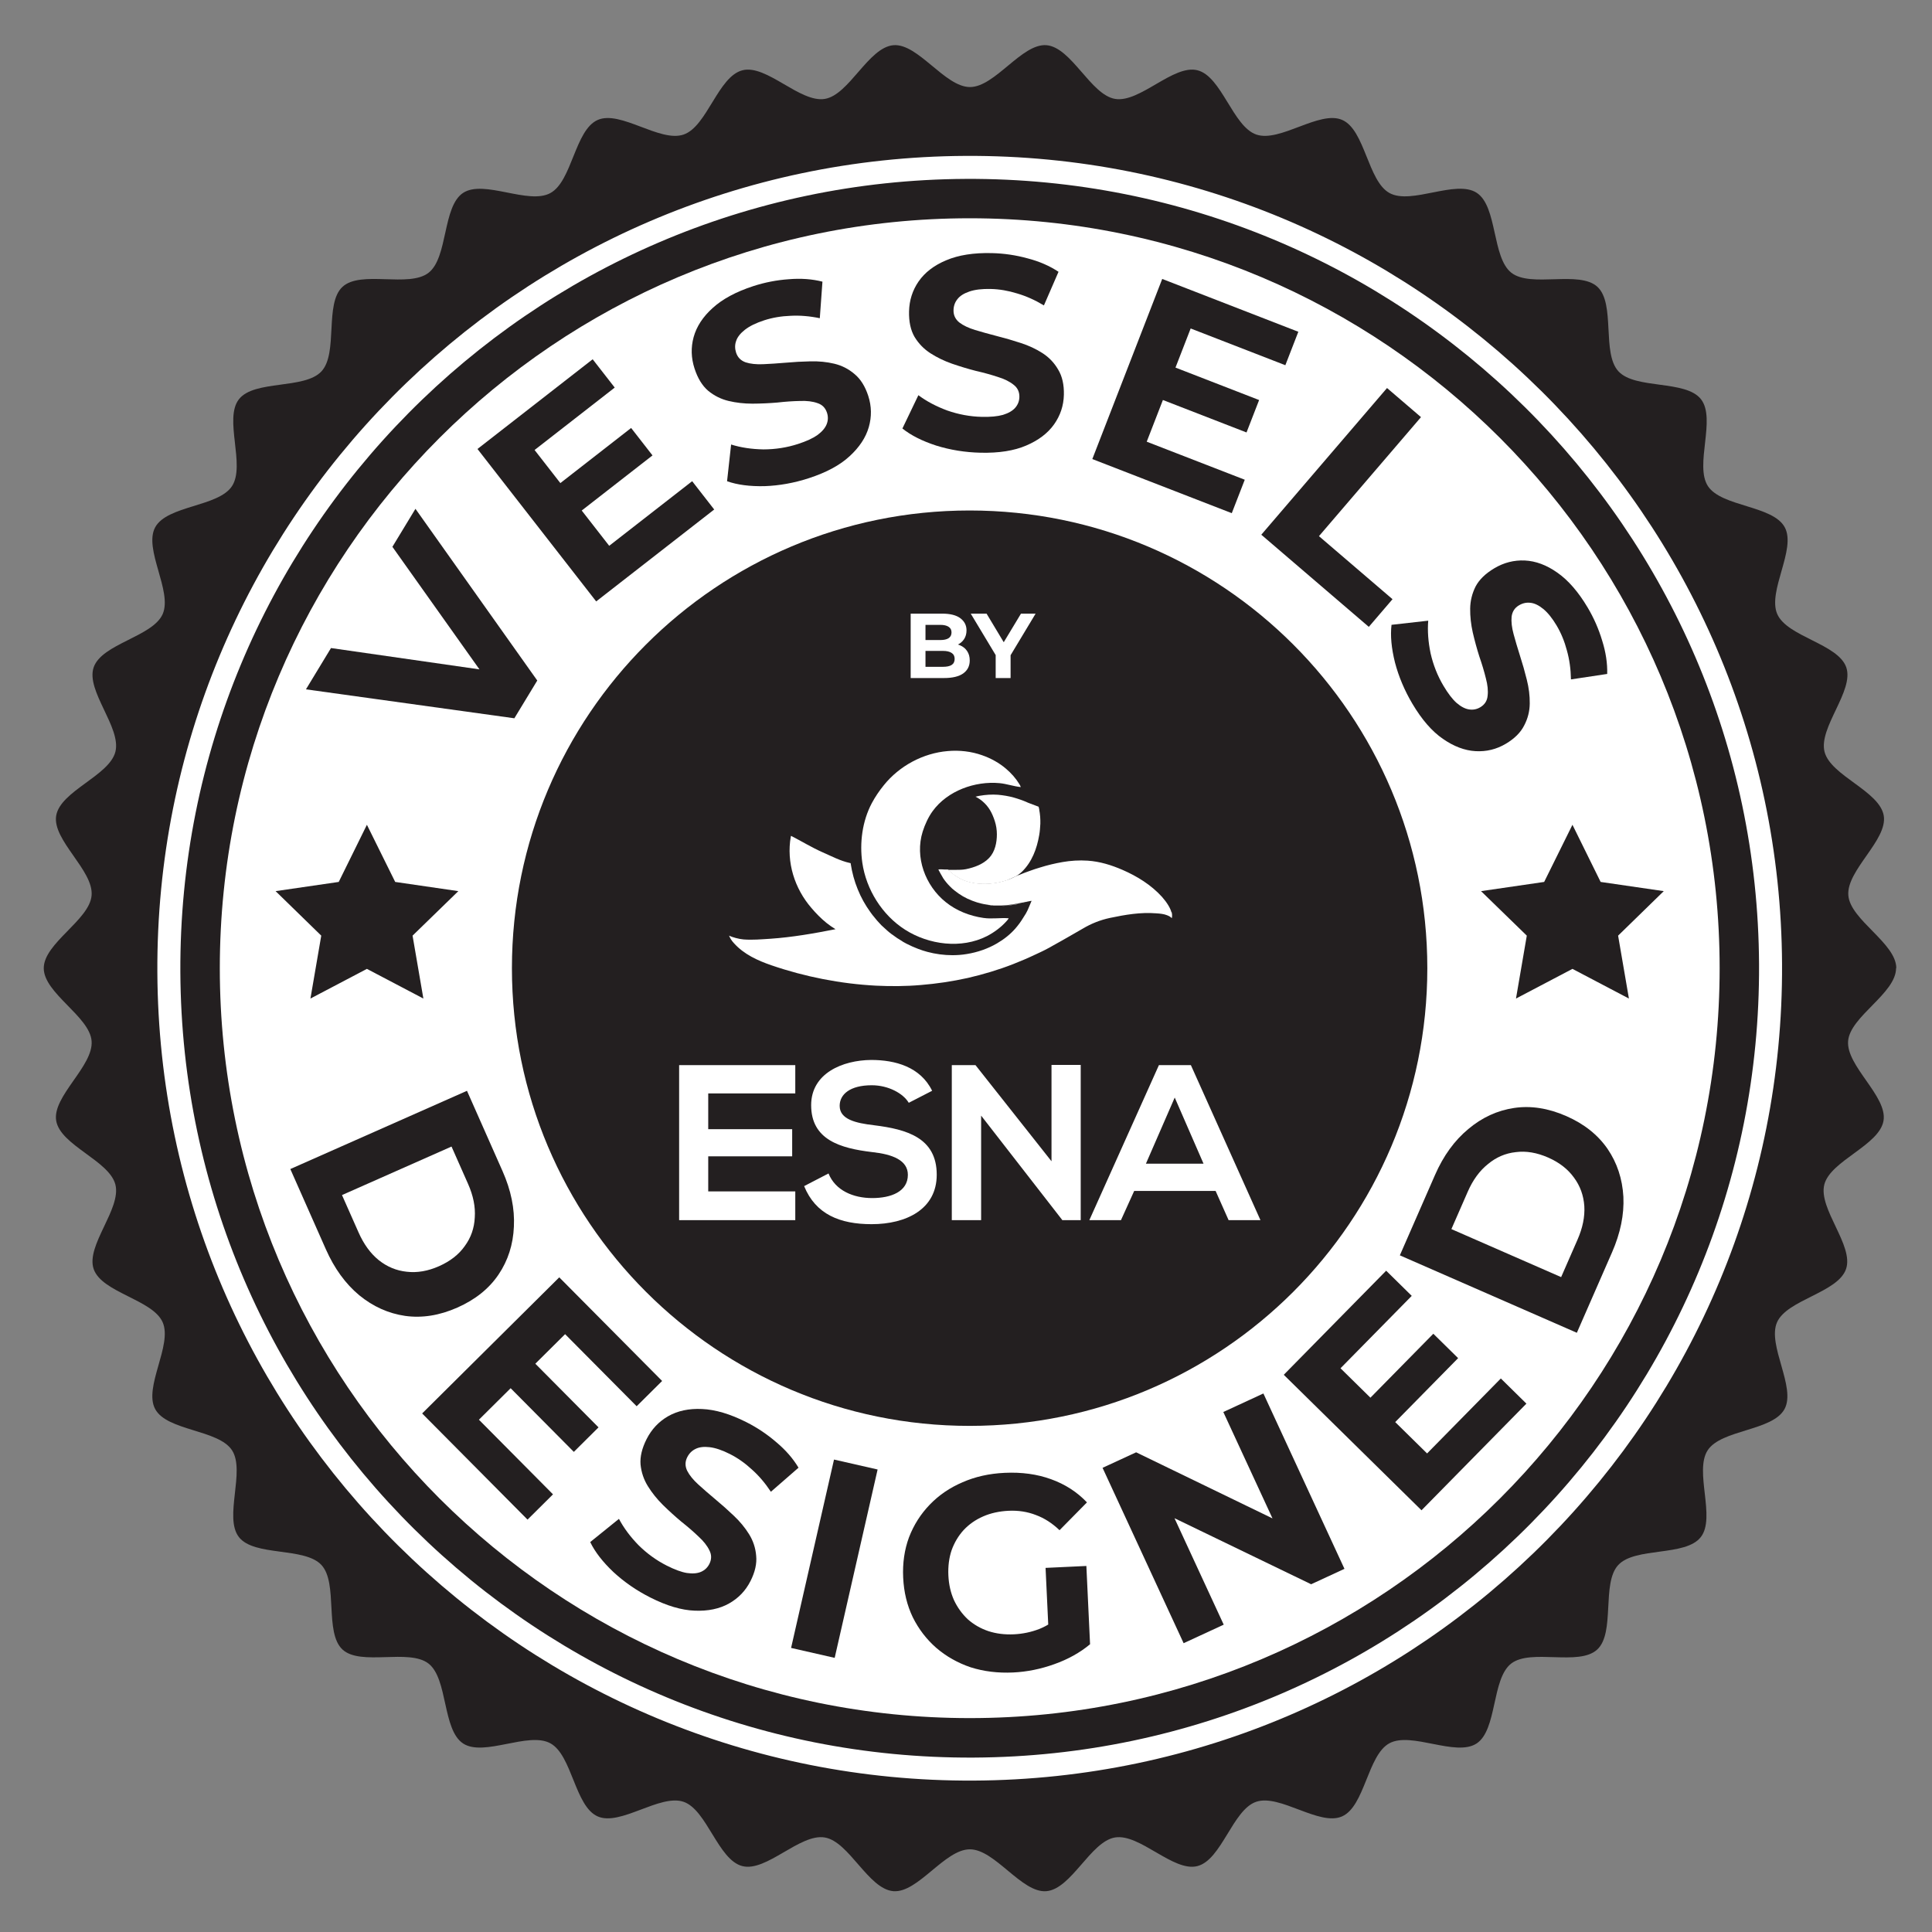
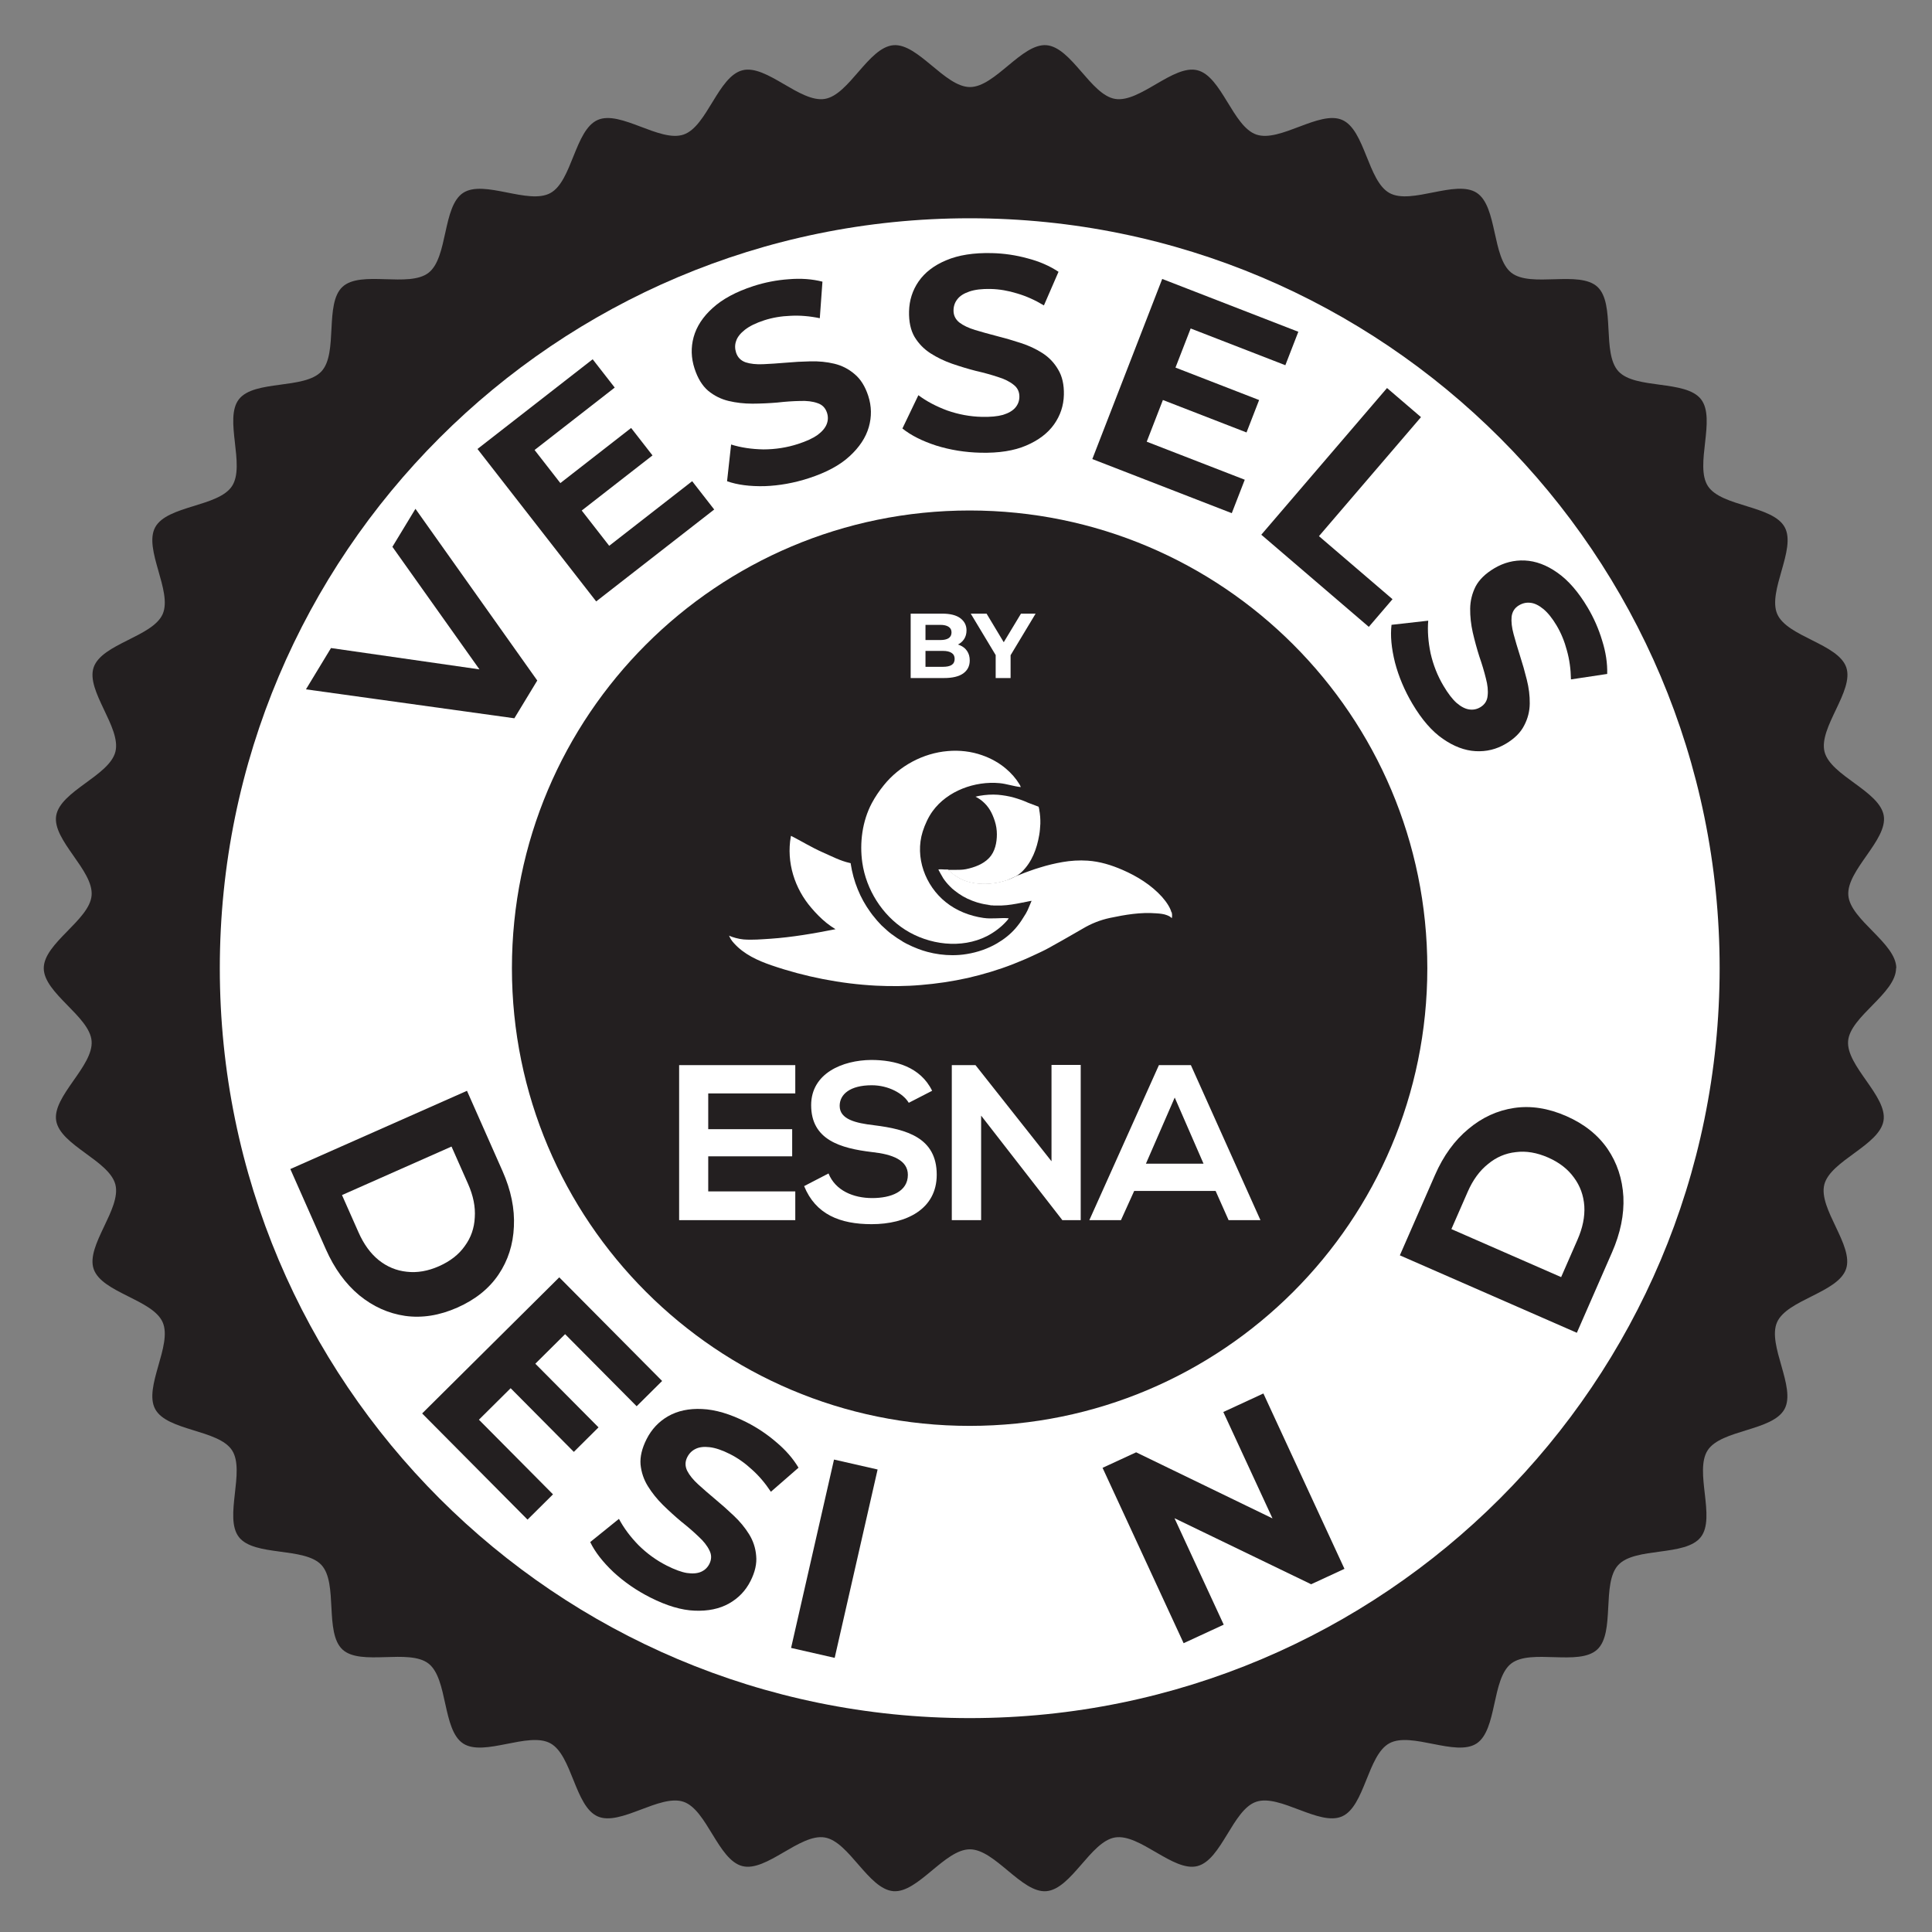
<svg xmlns="http://www.w3.org/2000/svg" width="168" height="168" viewBox="0 0 168 168" fill="none">
  <rect x="0" y="0" width="168" height="168" fill="#808080" stroke="none" />
  <g clip-path="url(#clip0_15541_787)">
    <mask id="mask0_15541_787" style="mask-type:luminance" maskUnits="userSpaceOnUse" x="-205" y="-321" width="597" height="842">
      <path d="M391.235 -321H-204.045V520.89H391.235V-321Z" fill="white" />
    </mask>
    <g mask="url(#mask0_15541_787)">
      <path d="M164.875 84.19C164.875 86.38 160.885 88.38 160.705 90.52C160.525 92.7 164.135 95.32 163.785 97.45C163.425 99.6 159.165 100.92 158.635 103.01C158.105 105.12 161.225 108.31 160.525 110.35C159.815 112.41 155.395 113.01 154.525 114.98C153.655 116.97 156.205 120.63 155.175 122.53C154.135 124.44 149.675 124.3 148.495 126.11C147.305 127.93 149.225 131.96 147.895 133.66C146.565 135.37 142.185 134.5 140.715 136.09C139.245 137.68 140.475 141.98 138.885 143.44C137.295 144.91 133.115 143.33 131.405 144.66C129.695 145.99 130.205 150.43 128.395 151.61C126.585 152.79 122.725 150.55 120.815 151.59C118.915 152.62 118.685 157.08 116.695 157.95C114.715 158.82 111.285 155.97 109.225 156.68C107.185 157.38 106.225 161.74 104.115 162.27C102.025 162.8 99.105 159.42 96.955 159.78C94.835 160.13 93.165 164.27 90.985 164.45C88.845 164.63 86.525 160.81 84.335 160.81C82.145 160.81 79.825 164.62 77.685 164.45C75.505 164.27 73.835 160.13 71.715 159.78C69.565 159.42 66.645 162.8 64.555 162.27C62.445 161.74 61.475 157.38 59.445 156.68C57.385 155.97 53.945 158.82 51.975 157.95C49.985 157.08 49.755 152.62 47.855 151.59C45.945 150.55 42.085 152.79 40.275 151.61C38.455 150.42 38.965 145.99 37.265 144.66C35.555 143.33 31.375 144.9 29.785 143.44C28.195 141.97 29.415 137.68 27.955 136.09C26.485 134.5 22.105 135.37 20.775 133.66C19.445 131.95 21.355 127.92 20.175 126.11C18.995 124.3 14.525 124.44 13.495 122.53C12.465 120.63 15.015 116.97 14.145 114.98C13.275 113 8.855 112.41 8.145 110.35C7.445 108.31 10.565 105.12 10.035 103.01C9.505 100.92 5.245 99.6 4.885 97.45C4.535 95.33 8.145 92.7 7.965 90.52C7.795 88.38 3.805 86.37 3.805 84.19C3.805 82.01 7.795 80 7.965 77.86C8.145 75.68 4.535 73.06 4.885 70.93C5.245 68.78 9.505 67.46 10.035 65.37C10.565 63.26 7.445 60.07 8.145 58.03C8.855 55.97 13.275 55.37 14.145 53.4C15.015 51.41 12.465 47.75 13.495 45.85C14.535 43.94 18.995 44.08 20.175 42.27C21.365 40.45 19.445 36.42 20.775 34.72C22.105 33.01 26.485 33.88 27.955 32.29C29.425 30.7 28.195 26.4 29.785 24.94C31.375 23.47 35.555 25.05 37.265 23.72C38.975 22.39 38.465 17.95 40.275 16.77C42.085 15.59 45.945 17.83 47.855 16.79C49.755 15.76 49.985 11.3 51.975 10.43C53.955 9.56 57.385 12.41 59.445 11.7C61.485 11 62.445 6.64 64.565 6.11C66.655 5.58 69.575 8.96 71.725 8.6C73.845 8.25 75.515 4.11 77.695 3.93C79.835 3.76 82.165 7.57 84.345 7.57C86.525 7.57 88.855 3.76 90.995 3.93C93.175 4.11 94.845 8.25 96.965 8.6C99.115 8.96 102.035 5.58 104.125 6.11C106.235 6.64 107.205 11 109.245 11.7C111.305 12.41 114.745 9.56 116.715 10.43C118.705 11.3 118.935 15.76 120.835 16.79C122.745 17.83 126.605 15.58 128.415 16.77C130.225 17.96 129.725 22.39 131.425 23.72C133.135 25.05 137.315 23.48 138.905 24.94C140.495 26.41 139.265 30.7 140.735 32.29C142.205 33.88 146.585 33.01 147.915 34.72C149.245 36.43 147.335 40.46 148.515 42.27C149.695 44.08 154.165 43.94 155.195 45.85C156.225 47.75 153.675 51.41 154.545 53.4C155.415 55.38 159.835 55.98 160.545 58.03C161.245 60.07 158.125 63.26 158.655 65.37C159.185 67.46 163.445 68.78 163.805 70.93C164.155 73.05 160.545 75.68 160.725 77.86C160.895 80 164.895 82.01 164.895 84.19" fill="#231F20" />
-       <path d="M84.674 153.834C123.135 153.64 154.155 122.303 153.961 83.843C153.766 45.382 122.43 14.361 83.969 14.556C45.509 14.751 14.488 46.087 14.683 84.548C14.877 123.008 46.214 154.029 84.674 153.834Z" stroke="white" stroke-width="2" stroke-miterlimit="10" />
      <path d="M149.534 84.19C149.534 120.21 120.334 149.4 84.324 149.4C48.314 149.4 19.114 120.2 19.114 84.19C19.114 48.18 48.314 18.98 84.324 18.98C120.334 18.98 149.534 48.18 149.534 84.19Z" fill="white" />
    </g>
    <path d="M44.727 62.459L26.604 59.943L28.782 56.352L44.791 58.652L43.509 60.766L34.122 47.549L36.126 44.245L46.719 59.176L44.727 62.459Z" fill="#231F20" />
    <path d="M48.499 42.185L54.881 37.215L56.739 39.601L50.358 44.571L48.499 42.185ZM52.974 47.461L60.188 41.843L62.105 44.305L51.842 52.297L41.52 39.042L51.537 31.241L53.454 33.703L46.485 39.13L52.974 47.461Z" fill="#231F20" />
    <path d="M70.329 41.583C69.051 41.998 67.772 42.228 66.491 42.274C65.206 42.304 64.117 42.162 63.223 41.846L63.575 38.654C64.418 38.918 65.355 39.06 66.387 39.078C67.429 39.076 68.43 38.919 69.389 38.608C70.119 38.371 70.683 38.112 71.08 37.832C71.487 37.531 71.755 37.217 71.884 36.889C72.013 36.561 72.023 36.23 71.914 35.895C71.776 35.469 71.5 35.189 71.086 35.054C70.667 34.904 70.159 34.842 69.562 34.867C68.96 34.878 68.302 34.923 67.588 35.004C66.884 35.064 66.162 35.097 65.424 35.101C64.7 35.1 64.01 35.022 63.354 34.865C62.697 34.708 62.105 34.412 61.577 33.978C61.064 33.539 60.669 32.894 60.393 32.041C60.096 31.128 60.07 30.22 60.315 29.316C60.57 28.392 61.121 27.549 61.967 26.786C62.823 26.004 64.004 25.368 65.511 24.878C66.515 24.552 67.544 24.353 68.597 24.28C69.645 24.192 70.618 24.263 71.517 24.492L71.287 27.671C70.403 27.487 69.556 27.417 68.747 27.461C67.932 27.49 67.167 27.621 66.451 27.853C65.736 28.085 65.177 28.36 64.775 28.675C64.373 28.991 64.118 29.318 64.009 29.656C63.895 29.979 63.895 30.315 64.008 30.665C64.142 31.076 64.418 31.357 64.837 31.507C65.251 31.641 65.756 31.696 66.353 31.67C66.951 31.644 67.601 31.601 68.305 31.541C69.024 31.476 69.743 31.436 70.462 31.421C71.195 31.402 71.891 31.47 72.547 31.627C73.204 31.784 73.788 32.082 74.301 32.521C74.829 32.955 75.229 33.591 75.501 34.428C75.792 35.326 75.808 36.229 75.548 37.138C75.288 38.047 74.73 38.892 73.874 39.675C73.033 40.453 71.851 41.089 70.329 41.583Z" fill="#231F20" />
    <path d="M85.262 39.367C83.918 39.335 82.635 39.128 81.412 38.747C80.189 38.35 79.208 37.854 78.47 37.261L79.859 34.365C80.567 34.894 81.404 35.338 82.372 35.697C83.356 36.04 84.352 36.224 85.36 36.248C86.128 36.266 86.745 36.209 87.213 36.076C87.696 35.927 88.053 35.72 88.284 35.453C88.514 35.187 88.633 34.877 88.642 34.525C88.652 34.078 88.485 33.721 88.139 33.457C87.793 33.177 87.335 32.95 86.763 32.776C86.191 32.587 85.555 32.411 84.855 32.251C84.171 32.075 83.479 31.866 82.781 31.625C82.098 31.385 81.473 31.082 80.906 30.717C80.338 30.351 79.878 29.876 79.523 29.291C79.185 28.707 79.027 27.967 79.048 27.072C79.071 26.112 79.347 25.246 79.878 24.474C80.425 23.687 81.223 23.074 82.274 22.635C83.341 22.18 84.666 21.971 86.25 22.009C87.306 22.034 88.343 22.187 89.36 22.467C90.378 22.731 91.273 23.121 92.045 23.635L90.775 26.558C90.002 26.091 89.226 25.745 88.447 25.518C87.669 25.276 86.904 25.145 86.152 25.128C85.4 25.11 84.782 25.183 84.298 25.348C83.814 25.512 83.465 25.736 83.25 26.019C83.036 26.286 82.924 26.603 82.915 26.971C82.905 27.403 83.073 27.759 83.418 28.04C83.764 28.304 84.223 28.523 84.795 28.696C85.367 28.87 85.995 29.045 86.679 29.221C87.379 29.398 88.07 29.598 88.753 29.823C89.452 30.047 90.085 30.342 90.653 30.708C91.22 31.074 91.673 31.548 92.011 32.133C92.366 32.717 92.532 33.449 92.511 34.329C92.489 35.273 92.205 36.13 91.658 36.902C91.112 37.673 90.305 38.286 89.238 38.741C88.187 39.196 86.861 39.404 85.262 39.367Z" fill="#231F20" />
    <path d="M101.947 31.86L109.488 34.786L108.393 37.605L100.853 34.679L101.947 31.86ZM99.715 38.408L108.24 41.716L107.111 44.624L94.984 39.918L101.062 24.256L112.898 28.85L111.769 31.758L103.536 28.563L99.715 38.408Z" fill="#231F20" />
    <path d="M109.678 46.497L120.611 33.741L123.564 36.272L114.692 46.622L121.088 52.104L119.027 54.51L109.678 46.497Z" fill="#231F20" />
    <path d="M122.823 61.206C122.137 60.05 121.63 58.853 121.304 57.614C120.991 56.366 120.891 55.273 121.002 54.332L124.194 53.972C124.121 54.852 124.189 55.798 124.399 56.809C124.63 57.825 125.003 58.767 125.518 59.633C125.91 60.294 126.286 60.787 126.647 61.112C127.03 61.443 127.395 61.636 127.743 61.689C128.091 61.743 128.417 61.68 128.72 61.5C129.105 61.272 129.318 60.941 129.358 60.507C129.412 60.066 129.361 59.556 129.205 58.98C129.062 58.394 128.873 57.762 128.637 57.084C128.423 56.41 128.233 55.714 128.066 54.994C127.908 54.288 127.833 53.598 127.841 52.923C127.85 52.248 128.008 51.605 128.315 50.994C128.631 50.398 129.174 49.871 129.944 49.413C130.77 48.923 131.65 48.698 132.586 48.738C133.543 48.783 134.487 49.135 135.417 49.792C136.369 50.455 137.249 51.468 138.058 52.83C138.597 53.738 139.018 54.697 139.32 55.709C139.637 56.712 139.782 57.677 139.756 58.604L136.605 59.079C136.59 58.176 136.471 57.335 136.25 56.555C136.042 55.766 135.746 55.049 135.363 54.402C134.979 53.755 134.588 53.271 134.192 52.948C133.796 52.625 133.421 52.448 133.067 52.416C132.727 52.376 132.398 52.45 132.082 52.638C131.711 52.858 131.498 53.189 131.444 53.631C131.403 54.064 131.461 54.569 131.618 55.146C131.774 55.723 131.959 56.348 132.173 57.022C132.395 57.709 132.592 58.401 132.764 59.099C132.945 59.81 133.031 60.504 133.022 61.178C133.014 61.853 132.852 62.489 132.536 63.086C132.229 63.697 131.697 64.227 130.94 64.676C130.128 65.158 129.251 65.372 128.307 65.318C127.363 65.264 126.415 64.906 125.464 64.243C124.52 63.594 123.64 62.581 122.823 61.206Z" fill="#231F20" />
    <path d="M25.246 101.656L40.607 94.853L43.697 101.831C44.436 103.499 44.766 105.111 44.686 106.669C44.62 108.221 44.176 109.607 43.352 110.83C42.529 112.052 41.334 113.01 39.769 113.703C38.218 114.39 36.706 114.631 35.233 114.426C33.775 114.214 32.441 113.615 31.234 112.627C30.041 111.633 29.076 110.302 28.337 108.635L25.246 101.656ZM29.739 103.919L31.178 107.166C31.631 108.19 32.213 108.991 32.924 109.569C33.656 110.155 34.471 110.493 35.37 110.586C36.274 110.692 37.209 110.532 38.175 110.104C39.155 109.67 39.902 109.085 40.417 108.35C40.952 107.623 41.241 106.795 41.285 105.866C41.349 104.945 41.155 103.972 40.701 102.948L39.263 99.7L29.739 103.919Z" fill="#231F20" />
    <path d="M46.347 118.379L52.045 124.119L49.899 126.25L44.201 120.51L46.347 118.379ZM41.645 123.453L48.087 129.943L45.873 132.141L36.708 122.909L48.631 111.073L57.576 120.084L55.361 122.282L49.139 116.014L41.645 123.453Z" fill="#231F20" />
    <path d="M56.55 138.914C55.351 138.308 54.281 137.569 53.34 136.699C52.407 135.815 51.734 134.946 51.323 134.093L53.822 132.075C54.234 132.857 54.799 133.618 55.519 134.358C56.26 135.092 57.08 135.686 57.979 136.14C58.665 136.487 59.247 136.701 59.726 136.781C60.227 136.855 60.638 136.821 60.961 136.68C61.283 136.538 61.524 136.31 61.683 135.996C61.885 135.596 61.887 135.202 61.688 134.815C61.497 134.414 61.18 134.012 60.738 133.609C60.304 133.192 59.805 132.76 59.241 132.314C58.7 131.861 58.165 131.376 57.638 130.858C57.125 130.348 56.691 129.806 56.336 129.232C55.98 128.658 55.769 128.031 55.7 127.35C55.646 126.678 55.821 125.941 56.225 125.142C56.658 124.285 57.28 123.622 58.091 123.154C58.923 122.678 59.908 122.468 61.045 122.523C62.204 122.571 63.49 122.952 64.904 123.667C65.847 124.143 66.717 124.727 67.515 125.417C68.321 126.094 68.961 126.83 69.437 127.626L67.034 129.719C66.537 128.966 65.985 128.319 65.379 127.78C64.781 127.226 64.146 126.78 63.475 126.441C62.804 126.101 62.214 125.902 61.707 125.842C61.199 125.783 60.787 125.835 60.472 125.998C60.163 126.147 59.926 126.385 59.76 126.714C59.565 127.099 59.563 127.493 59.755 127.894C59.953 128.282 60.274 128.677 60.715 129.079C61.157 129.482 61.649 129.91 62.191 130.363C62.747 130.824 63.285 131.302 63.805 131.798C64.34 132.301 64.784 132.84 65.14 133.414C65.495 133.988 65.7 134.611 65.754 135.284C65.823 135.964 65.658 136.697 65.261 137.482C64.835 138.325 64.21 138.977 63.385 139.438C62.56 139.899 61.568 140.106 60.409 140.058C59.264 140.017 57.978 139.636 56.55 138.914Z" fill="#231F20" />
    <path d="M68.79 143.298L72.523 126.918L76.314 127.782L72.581 144.162L68.79 143.298Z" fill="#231F20" />
-     <path d="M88.104 145.433C86.777 145.495 85.545 145.345 84.406 144.983C83.283 144.603 82.288 144.041 81.42 143.297C80.568 142.553 79.885 141.664 79.372 140.631C78.875 139.597 78.596 138.449 78.537 137.186C78.477 135.924 78.646 134.755 79.044 133.679C79.458 132.602 80.062 131.652 80.856 130.83C81.65 130.008 82.597 129.362 83.696 128.894C84.794 128.41 86.015 128.136 87.357 128.073C88.844 128.003 90.19 128.188 91.396 128.627C92.618 129.066 93.659 129.738 94.518 130.642L92.134 133.061C91.496 132.451 90.811 132.011 90.077 131.741C89.343 131.455 88.552 131.332 87.705 131.372C86.89 131.411 86.153 131.573 85.494 131.861C84.834 132.148 84.268 132.543 83.796 133.046C83.339 133.548 82.99 134.133 82.749 134.801C82.524 135.469 82.431 136.202 82.468 137.001C82.505 137.784 82.667 138.497 82.954 139.141C83.256 139.783 83.659 140.341 84.162 140.813C84.68 141.27 85.273 141.61 85.94 141.835C86.623 142.059 87.365 142.152 88.164 142.114C88.931 142.078 89.668 141.923 90.376 141.65C91.099 141.359 91.79 140.902 92.45 140.278L94.788 142.979C93.909 143.71 92.871 144.287 91.674 144.712C90.493 145.136 89.302 145.376 88.104 145.433ZM91.216 142.643L90.919 136.338L94.467 136.171L94.788 142.979L91.216 142.643Z" fill="#231F20" />
    <path d="M102.924 142.887L95.875 127.637L98.794 126.288L112.867 133.108L111.451 133.763L106.375 122.783L109.86 121.172L116.91 136.421L114.013 137.761L99.918 130.95L101.334 130.296L106.41 141.275L102.924 142.887Z" fill="#231F20" />
-     <path d="M118.965 121.744L124.637 115.978L126.793 118.099L121.121 123.865L118.965 121.744ZM124.094 126.386L130.507 119.867L132.731 122.055L123.609 131.329L111.632 119.547L120.536 110.496L122.76 112.684L116.566 118.98L124.094 126.386Z" fill="#231F20" />
    <path d="M137.117 115.894L121.726 109.16L124.785 102.168C125.516 100.497 126.483 99.165 127.686 98.172C128.874 97.172 130.197 96.564 131.655 96.346C133.112 96.127 134.625 96.362 136.194 97.048C137.748 97.728 138.946 98.68 139.79 99.905C140.619 101.123 141.077 102.511 141.164 104.069C141.237 105.62 140.907 107.231 140.176 108.902L137.117 115.894ZM135.751 111.053L137.175 107.798C137.624 106.772 137.821 105.802 137.767 104.888C137.705 103.952 137.404 103.122 136.866 102.398C136.333 101.658 135.584 101.077 134.616 100.654C133.634 100.224 132.698 100.068 131.809 100.185C130.911 100.281 130.104 100.627 129.39 101.223C128.667 101.797 128.081 102.597 127.632 103.623L126.208 106.878L135.751 111.053Z" fill="#231F20" />
    <mask id="mask1_15541_787" style="mask-type:luminance" maskUnits="userSpaceOnUse" x="-205" y="-321" width="597" height="842">
      <path d="M391.235 -321H-204.045V520.89H391.235V-321Z" fill="white" />
    </mask>
    <g mask="url(#mask1_15541_787)">
      <path d="M124.115 84.19C124.115 106.17 106.295 123.99 84.315 123.99C62.335 123.99 44.515 106.17 44.515 84.19C44.515 62.21 62.335 44.39 84.315 44.39C106.295 44.39 124.115 62.21 124.115 84.19Z" fill="#231F20" />
      <path d="M69.155 106.1H59.055V92.62H69.155V95.08H61.585V98.19H68.885V100.55H61.585V103.6H69.155V106.1Z" fill="white" />
      <path d="M79.005 95.87C78.545 95.1 77.275 94.37 75.805 94.37C73.915 94.37 73.015 95.16 73.015 96.16C73.015 97.34 74.405 97.66 76.025 97.85C78.835 98.2 81.455 98.93 81.455 102.15C81.455 105.16 78.795 106.45 75.795 106.45C73.045 106.45 70.925 105.6 69.925 103.14L72.045 102.04C72.645 103.53 74.205 104.18 75.845 104.18C77.485 104.18 78.945 103.62 78.945 102.16C78.945 100.89 77.615 100.37 75.825 100.18C73.075 99.85 70.535 99.12 70.535 96.1C70.535 93.33 73.265 92.19 75.755 92.17C77.855 92.17 80.035 92.77 81.055 94.85L79.035 95.89L79.005 95.87Z" fill="white" />
      <path d="M91.435 92.6H93.975V106.1H92.395V106.12L85.315 97.01V106.1H82.765V92.62H84.825L91.435 100.98V92.6Z" fill="white" />
      <path d="M105.675 103.56H98.625L97.475 106.1H94.725L100.775 92.62H103.555L109.605 106.1H106.835L105.705 103.56H105.675ZM102.145 95.45L99.645 101.19H104.655L102.155 95.45H102.145Z" fill="white" />
      <path d="M85.005 78.5C85.085 78.52 85.165 78.54 85.235 78.56C85.155 78.54 85.075 78.52 85.005 78.5Z" fill="white" />
      <path d="M84.545 78.35C84.655 78.39 84.775 78.43 84.895 78.47C84.775 78.43 84.665 78.39 84.545 78.35Z" fill="white" />
      <path d="M85.385 78.61C85.445 78.62 85.515 78.64 85.575 78.65C85.515 78.64 85.445 78.63 85.385 78.61Z" fill="white" />
      <path d="M85.894 78.7C85.945 78.7 86.004 78.72 86.064 78.73C86.004 78.73 85.954 78.71 85.894 78.7Z" fill="white" />
      <path d="M88.954 78.51C88.954 78.51 88.934 78.51 88.894 78.52C88.995 78.5 89.094 78.48 89.195 78.46L88.954 78.5V78.51Z" fill="white" />
      <path d="M88.585 76.11C88.585 76.11 88.534 76.11 88.514 76.1C88.445 76.15 88.385 76.19 88.314 76.22C88.394 76.18 88.495 76.15 88.585 76.11Z" fill="white" />
      <path d="M89.345 78.43L89.265 78.45C89.265 78.45 89.315 78.44 89.345 78.43Z" fill="white" />
-       <path d="M89.254 78.45C89.254 78.45 89.214 78.45 89.194 78.46H89.264C89.264 78.46 89.264 78.45 89.254 78.45Z" fill="white" />
      <path d="M84.894 78.47C84.894 78.47 84.975 78.49 85.004 78.5C84.965 78.49 84.934 78.48 84.894 78.47Z" fill="white" />
-       <path d="M88.475 78.61L88.575 78.59C88.725 78.56 88.835 78.53 88.895 78.52C88.295 78.64 87.695 78.75 87.085 78.77C87.245 78.77 87.395 78.76 87.545 78.75C87.915 78.72 88.225 78.66 88.475 78.62" fill="white" />
      <path d="M86.225 78.74C86.165 78.74 86.115 78.73 86.055 78.72C86.075 78.72 86.105 78.72 86.125 78.72C86.155 78.72 86.195 78.72 86.235 78.72" fill="white" />
      <path d="M101.865 79.34C101.775 78.97 101.485 78.49 101.045 77.99C100.105 76.95 98.874 76.19 97.605 75.64C96.635 75.22 95.635 74.91 94.575 74.84C93.855 74.79 93.094 74.84 92.404 74.96C91.715 75.08 91.055 75.24 90.454 75.43C90.144 75.52 89.844 75.62 89.544 75.73C89.245 75.83 88.954 75.95 88.654 76.07C88.635 76.08 88.605 76.09 88.585 76.1C88.484 76.14 88.404 76.18 88.314 76.21C88.115 76.32 87.904 76.41 87.674 76.49C87.665 76.49 87.654 76.49 87.635 76.5C86.344 76.96 84.594 77.03 83.365 76.32C83.195 76.22 82.995 76.1 82.844 75.96C82.725 75.85 82.525 75.7 82.424 75.61H82.165C81.995 75.61 81.764 75.57 81.594 75.61C81.585 75.61 81.984 76.32 82.025 76.38C82.195 76.63 82.394 76.87 82.605 77.08C82.725 77.21 82.855 77.32 82.995 77.43C83.465 77.81 83.975 78.11 84.534 78.32C84.644 78.36 84.764 78.4 84.874 78.44C84.915 78.45 84.954 78.47 84.995 78.48C85.075 78.5 85.154 78.52 85.225 78.54C85.275 78.55 85.325 78.57 85.374 78.58C85.434 78.59 85.504 78.6 85.564 78.62C85.665 78.64 85.775 78.66 85.874 78.67C85.924 78.67 85.984 78.69 86.044 78.7C86.105 78.7 86.154 78.71 86.215 78.72L86.415 78.74C86.415 78.74 86.484 78.74 86.514 78.74C86.605 78.74 86.695 78.74 86.784 78.74H86.855C86.924 78.74 87.004 78.74 87.075 78.74C87.684 78.72 88.284 78.61 88.885 78.49C88.924 78.49 88.945 78.48 88.945 78.48L89.184 78.43C89.184 78.43 89.225 78.43 89.245 78.42C89.245 78.42 89.245 78.42 89.254 78.42L89.335 78.4L89.434 78.38L89.704 78.33L89.404 79.04C89.404 79.04 89.385 79.08 89.355 79.15L89.325 79.21C89.294 79.27 89.254 79.35 89.204 79.44C89.135 79.56 89.034 79.72 88.915 79.9C88.775 80.13 88.564 80.43 88.284 80.75C87.844 81.25 87.305 81.68 86.684 82.04C85.915 82.49 85.004 82.81 84.064 82.96C83.654 83.03 83.234 83.06 82.814 83.06C82.085 83.06 81.344 82.96 80.635 82.77C80.365 82.7 80.105 82.61 79.835 82.51C79.495 82.38 79.154 82.23 78.825 82.06L78.605 81.94C78.544 81.91 78.495 81.88 78.445 81.84L78.174 81.67C78.124 81.64 78.075 81.61 78.025 81.58L77.745 81.38C77.674 81.33 77.615 81.28 77.544 81.24L77.325 81.07C77.234 81 77.165 80.93 77.085 80.86C77.014 80.8 76.934 80.73 76.865 80.66L76.635 80.45C76.635 80.45 76.564 80.38 76.534 80.34L76.294 80.08C76.294 80.08 76.215 79.99 76.184 79.95L75.965 79.68C75.924 79.63 75.874 79.58 75.835 79.52L75.674 79.3C75.234 78.69 74.865 78.03 74.585 77.33C74.294 76.62 74.094 75.88 73.975 75.11C73.975 75.1 73.975 75.08 73.975 75.06C73.945 75.06 73.924 75.04 73.894 75.04C73.064 74.86 72.305 74.45 71.525 74.11C70.575 73.69 69.704 73.15 68.784 72.68C68.784 72.68 68.784 72.71 68.764 72.76C68.374 74.98 69.094 77.26 70.555 78.95C70.945 79.41 71.394 79.87 71.865 80.25C72.115 80.45 72.374 80.63 72.654 80.8C70.775 81.17 68.894 81.5 66.995 81.63C66.215 81.68 65.434 81.75 64.654 81.69C64.264 81.66 63.645 81.49 63.395 81.36C63.465 81.52 63.525 81.63 63.554 81.67C63.624 81.79 63.724 81.91 63.825 82.02C64.695 82.99 65.894 83.53 67.085 83.94C69.995 84.94 73.105 85.55 76.174 85.71C77.434 85.77 78.754 85.77 80.105 85.65C81.445 85.54 82.805 85.34 84.154 85.04C85.504 84.73 86.835 84.33 88.115 83.83C88.424 83.7 88.745 83.57 89.064 83.44C89.385 83.31 89.684 83.16 89.995 83.02C90.144 82.95 90.294 82.88 90.445 82.81L90.654 82.71L90.855 82.61C90.984 82.54 91.124 82.47 91.254 82.4C91.374 82.33 91.504 82.26 91.624 82.19C92.575 81.67 93.484 81.13 94.154 80.75C94.894 80.31 95.674 80 96.514 79.82C97.844 79.54 99.184 79.31 100.545 79.42C100.865 79.44 101.195 79.47 101.495 79.59C101.635 79.64 101.725 79.7 101.795 79.75C101.855 79.8 101.895 79.84 101.895 79.84C101.885 79.84 101.975 79.66 101.875 79.29" fill="white" />
      <path d="M90.375 70.4C90.355 70.32 90.335 70.23 90.315 70.15L89.495 69.84C89.495 69.84 89.355 69.79 89.115 69.68L88.885 69.59C88.835 69.57 88.785 69.55 88.715 69.53L88.625 69.5C88.565 69.48 88.505 69.46 88.445 69.44L88.145 69.35C87.715 69.23 87.235 69.15 86.775 69.11C86.255 69.07 85.695 69.11 85.175 69.2C85.055 69.22 84.945 69.25 84.825 69.28C85.035 69.38 85.235 69.51 85.415 69.66C85.985 70.14 86.275 70.69 86.505 71.4C86.625 71.77 86.685 72.16 86.685 72.55C86.685 73.27 86.525 74.06 86.015 74.6C85.495 75.15 84.725 75.43 83.995 75.58C83.685 75.64 83.385 75.64 83.075 75.64C83.015 75.64 82.915 75.64 82.815 75.64C82.785 75.64 82.745 75.64 82.715 75.64C82.615 75.64 82.525 75.64 82.425 75.64C82.535 75.73 82.725 75.88 82.845 75.99C82.995 76.12 83.195 76.24 83.365 76.34C84.595 77.05 86.335 76.98 87.625 76.52C87.645 76.52 87.655 76.51 87.665 76.5C87.715 76.48 87.765 76.46 87.815 76.43C87.955 76.37 88.085 76.31 88.225 76.25C88.255 76.25 88.275 76.23 88.305 76.22C88.375 76.18 88.445 76.14 88.505 76.09C88.625 76.01 88.745 75.92 88.865 75.8C89.735 74.96 90.165 73.79 90.365 72.62C90.425 72.29 90.445 71.96 90.465 71.63C90.475 71.22 90.445 70.8 90.365 70.4" fill="white" />
      <path d="M88.235 76.26C88.095 76.32 87.965 76.38 87.825 76.44C87.775 76.46 87.725 76.48 87.675 76.51C87.905 76.43 88.115 76.34 88.305 76.23C88.275 76.24 88.255 76.25 88.225 76.27" fill="white" />
      <path d="M88.764 68.44C88.734 68.34 88.684 68.25 88.624 68.16C88.334 67.69 87.954 67.25 87.484 66.85C86.904 66.35 86.174 65.94 85.394 65.67C84.454 65.34 83.434 65.22 82.414 65.31C80.264 65.49 78.204 66.6 76.854 68.28C76.464 68.76 76.094 69.3 75.804 69.85C74.984 71.4 74.734 73.29 74.984 75.02C75.324 77.36 76.714 79.58 78.714 80.85C80.774 82.16 83.604 82.53 85.824 81.4C86.444 81.08 87.064 80.62 87.524 80.1C87.594 80.02 87.664 79.95 87.714 79.85C86.984 79.79 86.254 79.93 85.514 79.82C84.334 79.65 83.174 79.2 82.244 78.45C80.454 77.02 79.534 74.54 80.234 72.31C80.424 71.71 80.724 71.05 81.094 70.54C82.384 68.76 84.784 67.9 86.924 68.1C87.544 68.16 88.144 68.38 88.754 68.44" fill="white" />
    </g>
    <path d="M79.189 58.96V53.36H81.925C82.629 53.36 83.157 53.493 83.509 53.76C83.867 54.027 84.045 54.379 84.045 54.816C84.045 55.109 83.973 55.365 83.829 55.584C83.685 55.797 83.488 55.963 83.237 56.08C82.987 56.197 82.699 56.256 82.373 56.256L82.525 55.928C82.877 55.928 83.189 55.987 83.461 56.104C83.733 56.216 83.944 56.384 84.093 56.608C84.248 56.832 84.325 57.107 84.325 57.432C84.325 57.912 84.136 58.288 83.757 58.56C83.379 58.827 82.821 58.96 82.085 58.96H79.189ZM80.477 57.984H81.989C82.325 57.984 82.579 57.931 82.749 57.824C82.925 57.712 83.013 57.536 83.013 57.296C83.013 57.061 82.925 56.888 82.749 56.776C82.579 56.659 82.325 56.6 81.989 56.6H80.381V55.656H81.765C82.08 55.656 82.32 55.603 82.485 55.496C82.656 55.384 82.741 55.216 82.741 54.992C82.741 54.773 82.656 54.611 82.485 54.504C82.32 54.392 82.08 54.336 81.765 54.336H80.477V57.984ZM86.581 58.96V56.672L86.877 57.456L84.413 53.36H85.789L87.677 56.504H86.885L88.781 53.36H90.053L87.589 57.456L87.877 56.672V58.96H86.581Z" fill="white" />
    <mask id="mask2_15541_787" style="mask-type:luminance" maskUnits="userSpaceOnUse" x="-205" y="-321" width="597" height="842">
-       <path d="M391.235 -321H-204.045V520.89H391.235V-321Z" fill="white" />
+       <path d="M391.235 -321V520.89H391.235V-321Z" fill="white" />
    </mask>
    <g mask="url(#mask2_15541_787)">
      <path d="M31.905 71.72L34.365 76.69L39.855 77.49L35.875 81.36L36.815 86.83L31.905 84.25L26.995 86.83L27.935 81.36L23.965 77.49L29.455 76.69L31.905 71.72Z" fill="#231F20" />
      <path d="M136.735 71.72L134.275 76.69L128.785 77.49L132.765 81.36L131.825 86.83L136.735 84.25L141.645 86.83L140.705 81.36L144.675 77.49L139.185 76.69L136.735 71.72Z" fill="#231F20" />
    </g>
  </g>
  <defs>
    <clipPath id="clip0_15541_787">
      <rect width="167" height="168" fill="white" transform="translate(0.14)" />
    </clipPath>
  </defs>
</svg>